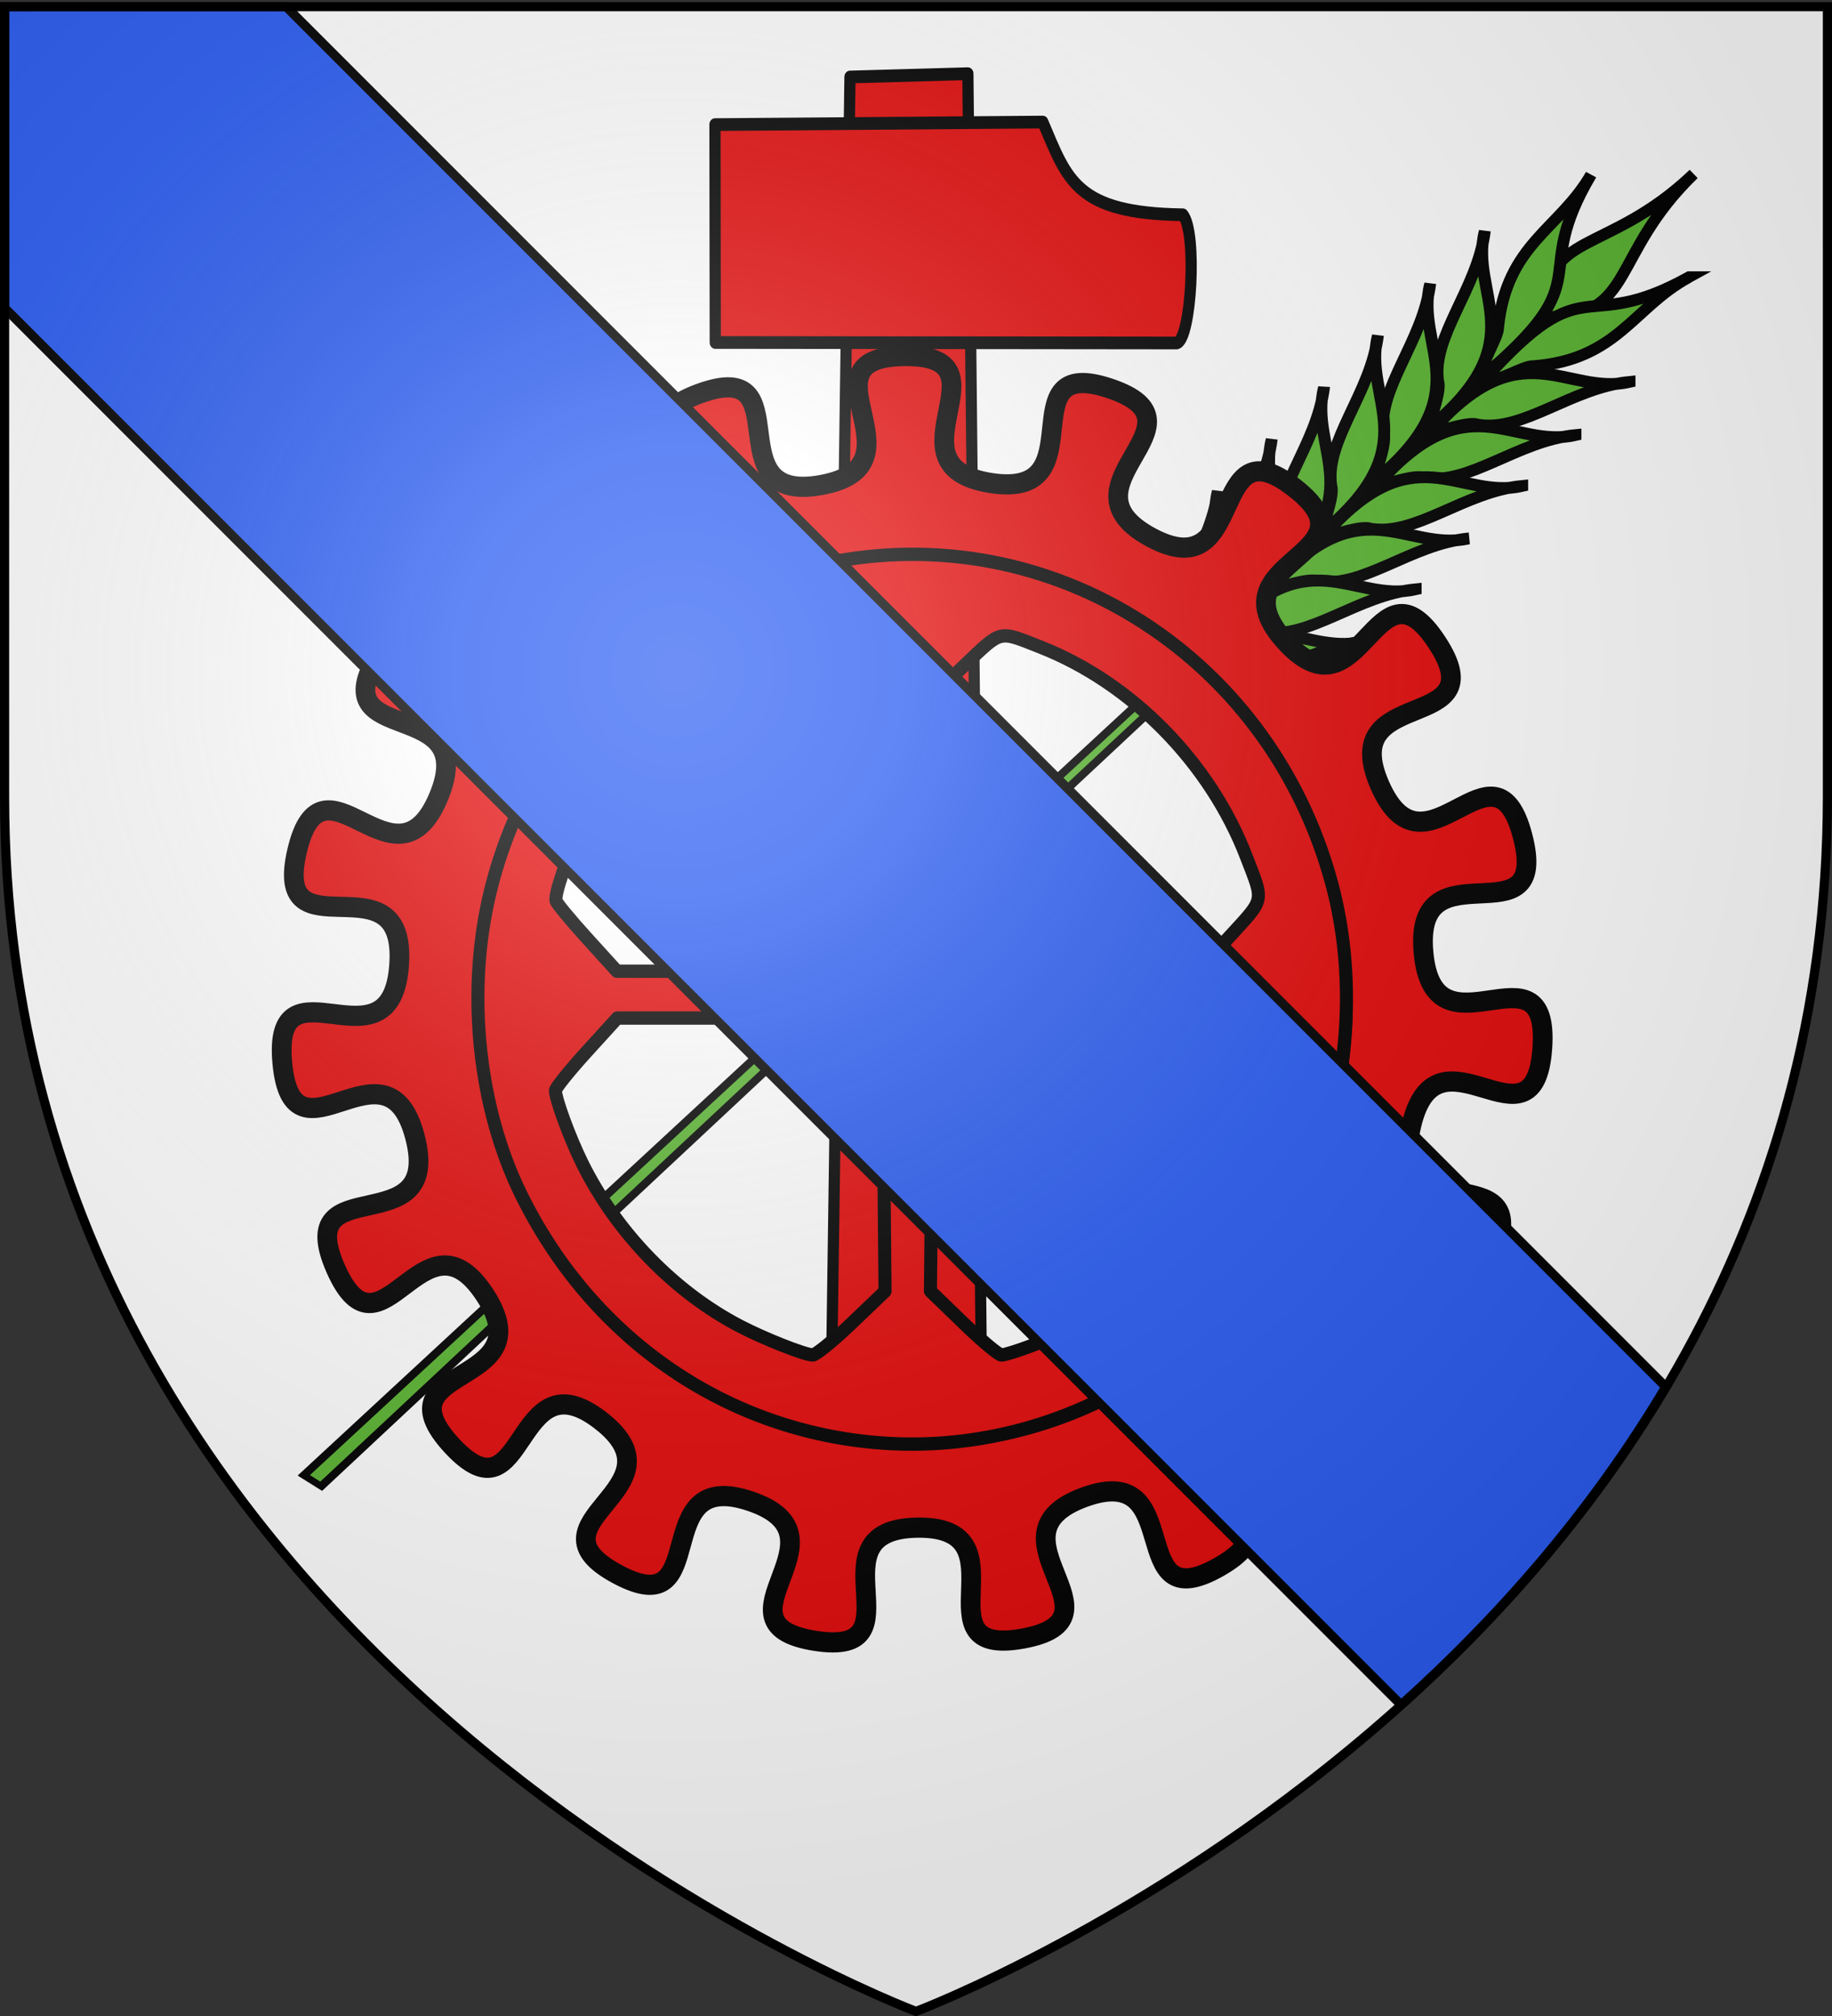
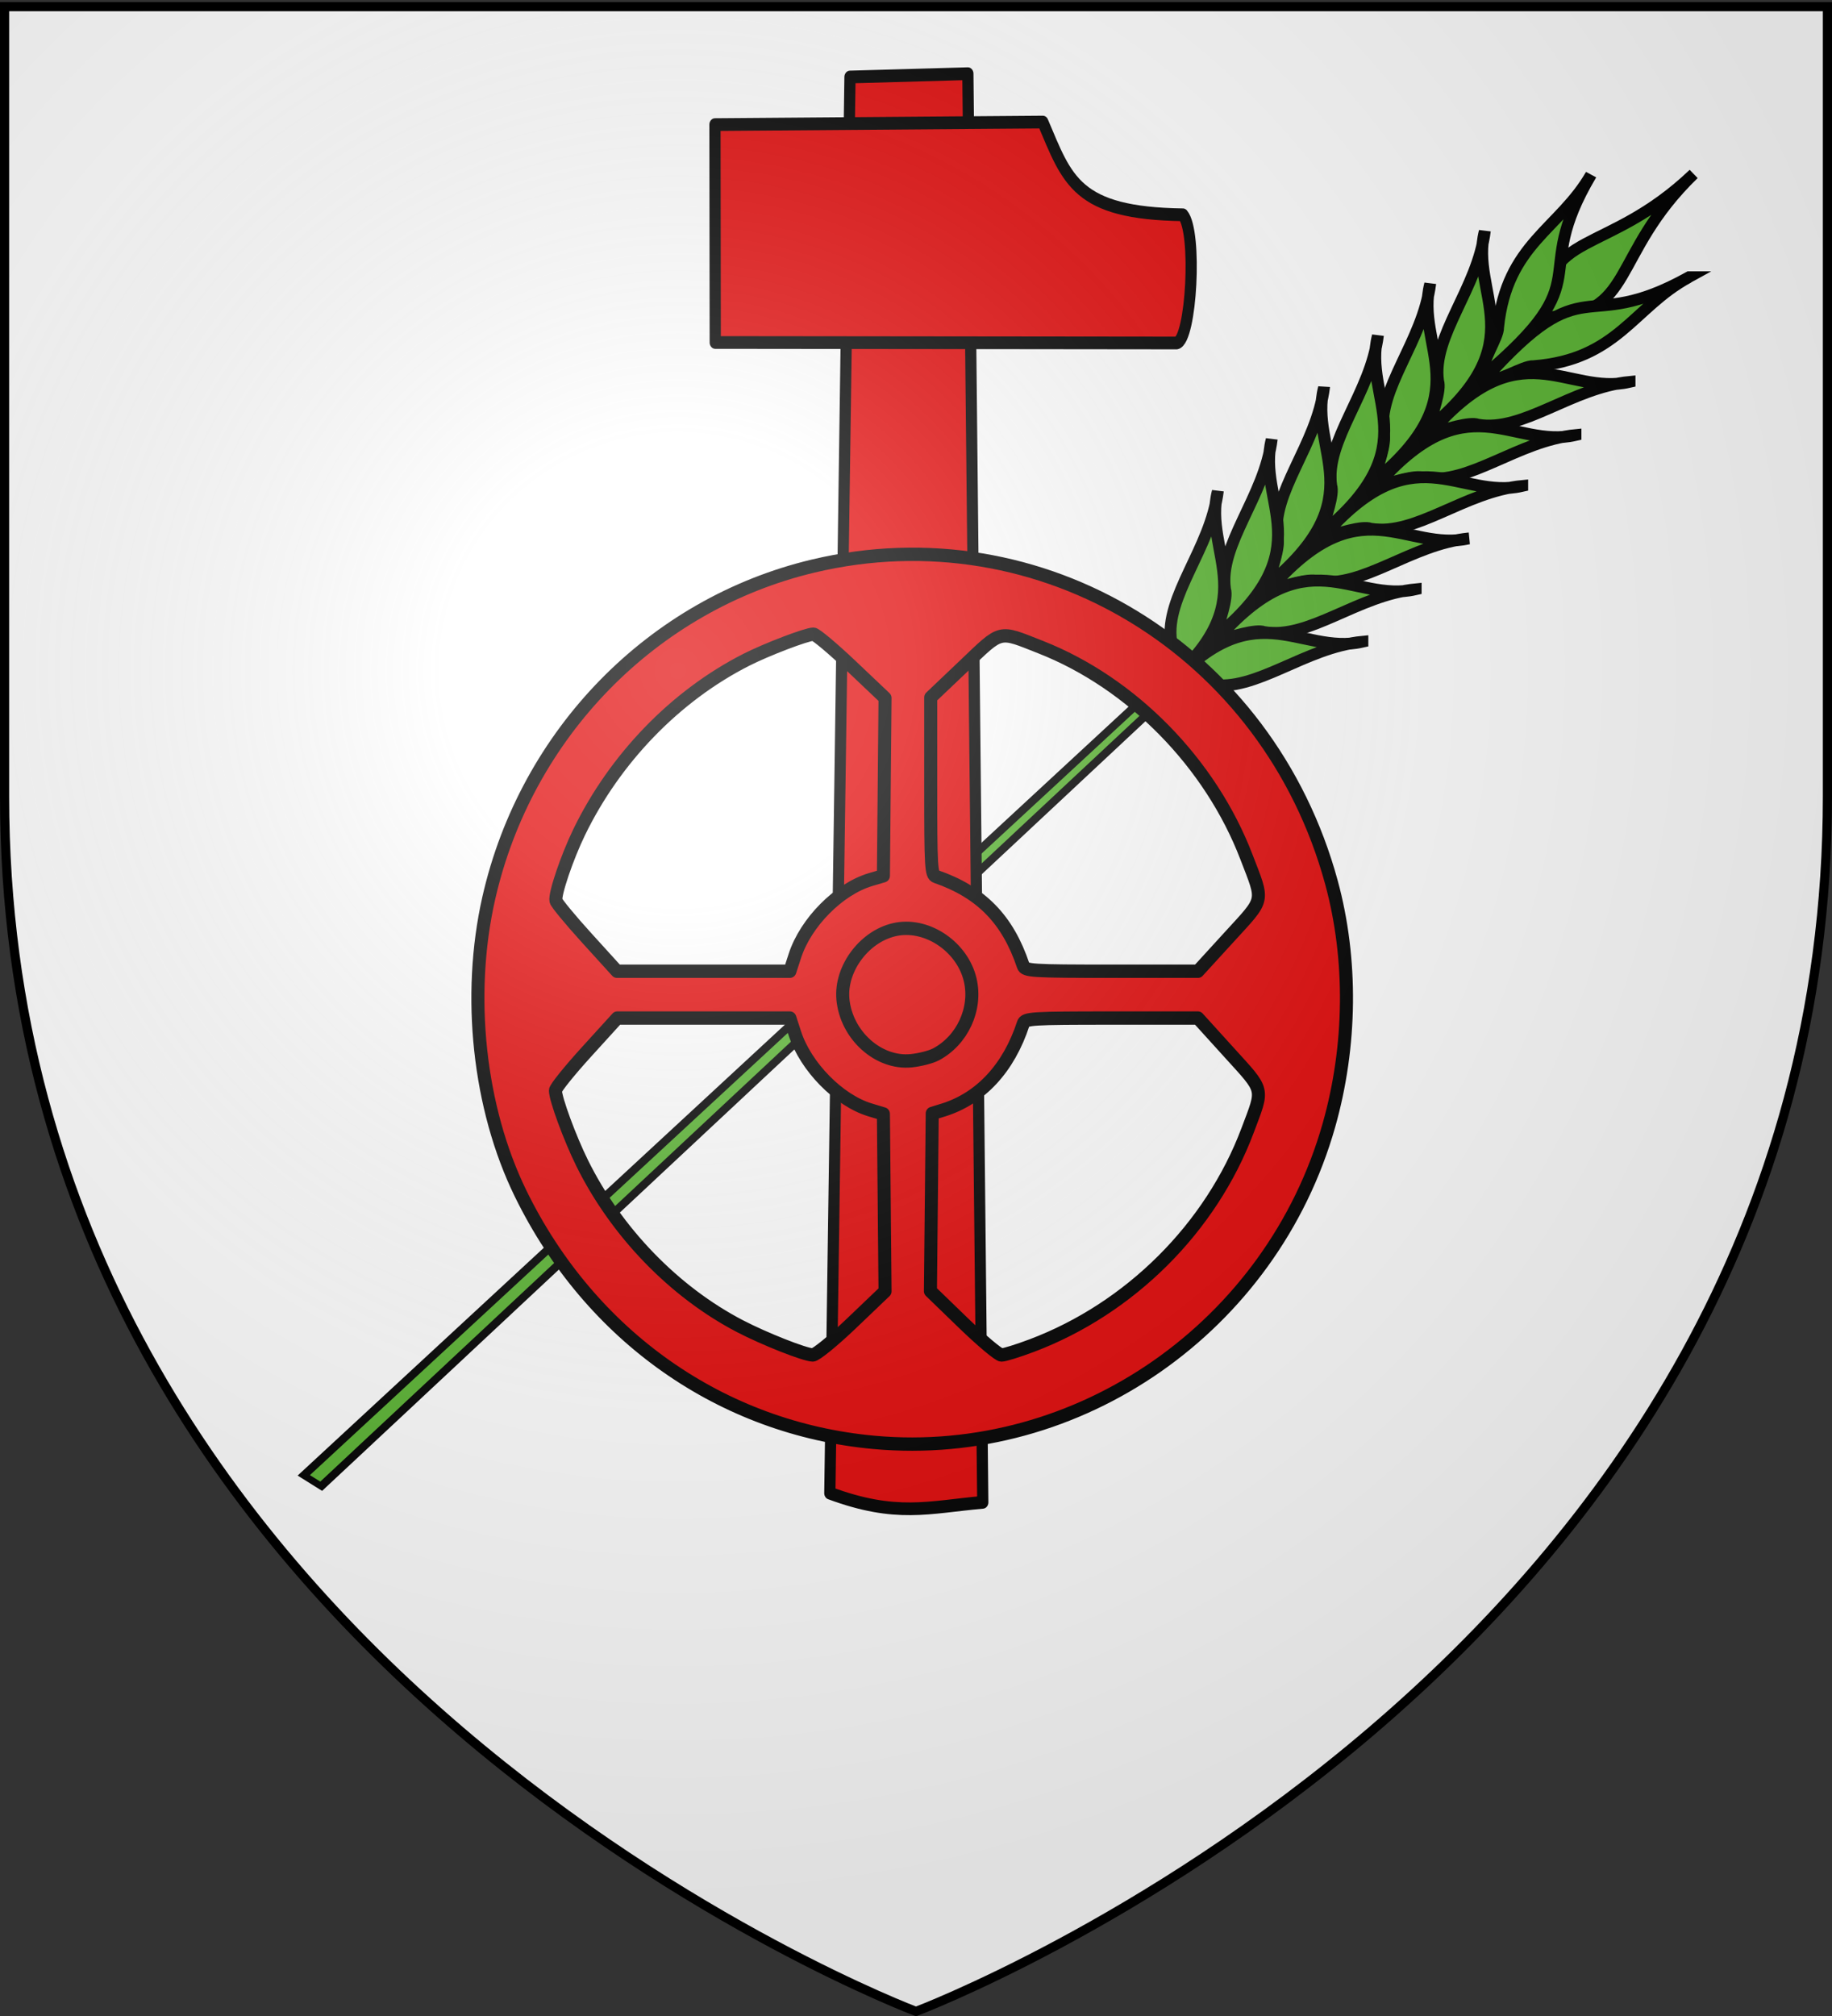
<svg xmlns="http://www.w3.org/2000/svg" xmlns:xlink="http://www.w3.org/1999/xlink" id="svg2" width="600" height="660" version="1.0">
  <rect width="100%" height="100%" fill="#333333" stroke="none" />
  <defs id="defs6">
    <g id="s-4">
      <g id="c-7">
        <path id="t-4" d="M0 0v1h.5L0 0z" transform="rotate(18 3.157 -.5)" />
        <use xlink:href="#t-4" id="use2144-1" width="810" height="540" x="0" y="0" transform="scale(-1 1)" />
      </g>
      <g id="a-8">
        <use xlink:href="#c-7" id="use2147-08" width="810" height="540" x="0" y="0" transform="rotate(72)" />
        <use xlink:href="#c-7" id="use2149-8" width="810" height="540" x="0" y="0" transform="rotate(144)" />
      </g>
      <use xlink:href="#a-8" id="use2151-17" width="810" height="540" x="0" y="0" transform="scale(-1 1)" />
    </g>
    <g id="s-0">
      <g id="c-8">
        <path id="t-40" d="M0 0v1h.5L0 0z" transform="rotate(18 3.157 -.5)" />
        <use xlink:href="#t-40" id="use2144-4" width="810" height="540" x="0" y="0" transform="scale(-1 1)" />
      </g>
      <g id="a-6">
        <use xlink:href="#c-8" id="use2147-46" width="810" height="540" x="0" y="0" transform="rotate(72)" />
        <use xlink:href="#c-8" id="use2149-4" width="810" height="540" x="0" y="0" transform="rotate(144)" />
      </g>
      <use xlink:href="#a-6" id="use2151-3" width="810" height="540" x="0" y="0" transform="scale(-1 1)" />
    </g>
    <g id="s-1-3">
      <g id="c-1-0">
        <path id="t-8-4" d="M0 0v1h.5L0 0z" transform="rotate(18 3.157 -.5)" />
        <use xlink:href="#t-8-4" id="use2144-5-8" width="810" height="540" x="0" y="0" transform="scale(-1 1)" />
      </g>
      <g id="a-2-5">
        <use xlink:href="#c-1-0" id="use2147-0-5" width="810" height="540" x="0" y="0" transform="rotate(72)" />
        <use xlink:href="#c-1-0" id="use2149-1-5" width="810" height="540" x="0" y="0" transform="rotate(144)" />
      </g>
      <use xlink:href="#a-2-5" id="use2151-1-4" width="810" height="540" x="0" y="0" transform="scale(-1 1)" />
    </g>
    <g id="s">
      <g id="c">
        <path id="t" d="M0 0v1h.5L0 0z" transform="rotate(18 3.157 -.5)" />
        <use xlink:href="#t" id="use2144" width="810" height="540" x="0" y="0" transform="scale(-1 1)" />
      </g>
      <g id="a">
        <use xlink:href="#c" id="use2147" width="810" height="540" x="0" y="0" transform="rotate(72)" />
        <use xlink:href="#c" id="use2149" width="810" height="540" x="0" y="0" transform="rotate(144)" />
      </g>
      <use xlink:href="#a" id="use2151" width="810" height="540" x="0" y="0" transform="scale(-1 1)" />
    </g>
    <g id="s-1">
      <g id="c-1">
        <path id="t-8" d="M0 0v1h.5L0 0z" transform="rotate(18 3.157 -.5)" />
        <use xlink:href="#t-8" id="use2144-5" width="810" height="540" x="0" y="0" transform="scale(-1 1)" />
      </g>
      <g id="a-2">
        <use xlink:href="#c-1" id="use2147-0" width="810" height="540" x="0" y="0" transform="rotate(72)" />
        <use xlink:href="#c-1" id="use2149-1" width="810" height="540" x="0" y="0" transform="rotate(144)" />
      </g>
      <use xlink:href="#a-2" id="use2151-1" width="810" height="540" x="0" y="0" transform="scale(-1 1)" />
    </g>
    <g id="s-4-6">
      <g id="c-7-7">
        <path id="t-4-1" d="M0 0v1h.5L0 0z" transform="rotate(18 3.157 -.5)" />
        <use xlink:href="#t-4-1" id="use2144-1-8" width="810" height="540" x="0" y="0" transform="scale(-1 1)" />
      </g>
      <g id="a-8-4">
        <use xlink:href="#c-7-7" id="use2147-08-9" width="810" height="540" x="0" y="0" transform="rotate(72)" />
        <use xlink:href="#c-7-7" id="use2149-8-7" width="810" height="540" x="0" y="0" transform="rotate(144)" />
      </g>
      <use xlink:href="#a-8-4" id="use2151-17-3" width="810" height="540" x="0" y="0" transform="scale(-1 1)" />
    </g>
    <g id="s-5">
      <g id="c-11">
-         <path id="t-6" d="M0 0v1h.5L0 0z" transform="rotate(18 3.157 -.5)" />
        <use xlink:href="#t-6" id="use2144-19" width="810" height="540" x="0" y="0" transform="scale(-1 1)" />
      </g>
      <g id="a-3">
        <use xlink:href="#c-11" id="use2147-4" width="810" height="540" x="0" y="0" transform="rotate(72)" />
        <use xlink:href="#c-11" id="use2149-7" width="810" height="540" x="0" y="0" transform="rotate(144)" />
      </g>
      <use xlink:href="#a-3" id="use2151-9" width="810" height="540" x="0" y="0" transform="scale(-1 1)" />
    </g>
    <g id="s-5-4">
      <g id="c-11-0">
        <path id="t-6-6" d="M0 0v1h.5L0 0z" transform="rotate(18 3.157 -.5)" />
        <use xlink:href="#t-6-6" id="use2144-19-5" width="810" height="540" x="0" y="0" transform="scale(-1 1)" />
      </g>
      <g id="a-3-3">
        <use xlink:href="#c-11-0" id="use2147-4-8" width="810" height="540" x="0" y="0" transform="rotate(72)" />
        <use xlink:href="#c-11-0" id="use2149-7-5" width="810" height="540" x="0" y="0" transform="rotate(144)" />
      </g>
      <use xlink:href="#a-3-3" id="use2151-9-1" width="810" height="540" x="0" y="0" transform="scale(-1 1)" />
    </g>
    <radialGradient xlink:href="#linearGradient2893" id="radialGradient3163" cx="221.445" cy="226.331" r="300" fx="221.445" fy="226.331" gradientTransform="matrix(1.353 0 0 1.349 -77.63 -85.747)" gradientUnits="userSpaceOnUse" />
    <linearGradient id="linearGradient2893">
      <stop id="stop2895" offset="0" style="stop-color:white;stop-opacity:.314" />
      <stop id="stop2897" offset=".19" style="stop-color:white;stop-opacity:.251" />
      <stop id="stop2901" offset=".6" style="stop-color:#6b6b6b;stop-opacity:.125" />
      <stop id="stop2899" offset="1" style="stop-color:black;stop-opacity:.125" />
    </linearGradient>
    <style id="style33" type="text/css">.Rand2,.Rand4,.Rand6{stroke:#202020;stroke-width:30}.Rand4,.Rand6{stroke-width:60}.Rand6{stroke-width:90}.Schwarz{fill:#000}.Blau{fill:#00f}.Gold{fill:#ffef00}.Silber{fill:#fff}</style>
  </defs>
  <g id="layer3" style="display:inline">
    <path id="path2855" d="M300 658.5s298.5-112.32 298.5-397.772V2.176H1.5v258.552C1.5 546.18 300 658.5 300 658.5z" style="fill:#fff;fill-opacity:1;fill-rule:evenodd;stroke:none;stroke-width:1px;stroke-linecap:butt;stroke-linejoin:miter;stroke-opacity:1" />
    <g id="g3446" transform="matrix(-1 0 0 1 600 0)">
      <path id="rect2665" d="M0 0h600v660H0z" style="display:inline;fill:none;stroke:none" />
    </g>
    <g id="g16811" style="display:inline;fill:#5ab532;fill-opacity:1" transform="matrix(.768 .802 -.803 .768 490.616 -311.359)">
      <g id="layer3-08" style="display:inline;fill:#5ab532;fill-opacity:1">
        <g id="g7290" style="display:inline;opacity:1;fill:#5ab532;fill-opacity:1;stroke:#000;stroke-width:3;stroke-miterlimit:4;stroke-dasharray:none;stroke-opacity:1" transform="matrix(-.973 0 0 .828 1362.878 147.11)">
          <g id="g8767" style="fill:#5ab532;fill-opacity:1;stroke:#000;stroke-width:3;stroke-miterlimit:4;stroke-dasharray:none;stroke-opacity:1" transform="matrix(.871 -.965 .77 1.092 -79.926 1077.196)">
            <path id="path8769" d="M1236.49 151.036c-19.492 22.086-11.329 38.487-33.552 37.355-1.55-22.515 14.378-16.025 33.552-37.355z" style="display:inline;fill:#5ab532;fill-opacity:1;fill-rule:evenodd;stroke:#000;stroke-width:3;stroke-linecap:butt;stroke-linejoin:miter;stroke-miterlimit:4;stroke-dasharray:none;stroke-opacity:1" />
            <g id="g8771" style="fill:#5ab532;fill-opacity:1;stroke:#000;stroke-width:3;stroke-miterlimit:4;stroke-dasharray:none;stroke-opacity:1">
              <path id="path8773" d="M1210.439 152.46c-13.245 27.249 5.454 25.133-22.223 51.588-1.133-3.377 2.916-9.587 2.551-12.342.138-21.16 13.048-25.216 19.672-39.246z" style="display:inline;fill:#5ab532;fill-opacity:1;fill-rule:evenodd;stroke:#000;stroke-width:3;stroke-linecap:butt;stroke-linejoin:miter;stroke-miterlimit:4;stroke-dasharray:none;stroke-opacity:1" />
              <path id="path8775" d="M1185.042 167.54c-2.531 16.137 15.772 27.116-9.524 50.397.91-4.095 2.412-9.997 1.461-12.117-2.788-11.344 7.74-23.86 8.063-38.28z" style="display:inline;fill:#5ab532;fill-opacity:1;fill-rule:evenodd;stroke:#000;stroke-width:3;stroke-linecap:butt;stroke-linejoin:miter;stroke-miterlimit:4;stroke-dasharray:none;stroke-opacity:1" />
              <path id="path8777" d="M1172.578 181.23c-2.53 16.138 15.772 27.117-9.524 50.397.91-4.095 2.412-9.997 1.461-12.117-2.788-11.344 7.74-23.86 8.063-38.28z" style="display:inline;fill:#5ab532;fill-opacity:1;fill-rule:evenodd;stroke:#000;stroke-width:3;stroke-linecap:butt;stroke-linejoin:miter;stroke-miterlimit:4;stroke-dasharray:none;stroke-opacity:1" />
              <path id="path8779" d="M1160.673 194.722c-2.53 16.138 15.772 27.117-9.524 50.397.91-4.095 2.412-9.997 1.461-12.117-2.788-11.344 7.74-23.86 8.063-38.28z" style="display:inline;fill:#5ab532;fill-opacity:1;fill-rule:evenodd;stroke:#000;stroke-width:3;stroke-linecap:butt;stroke-linejoin:miter;stroke-miterlimit:4;stroke-dasharray:none;stroke-opacity:1" />
              <path id="path8781" d="M1148.372 208.214c-2.531 16.138 15.772 27.117-9.524 50.397.91-4.095 2.412-9.997 1.46-12.117-2.787-11.344 7.74-23.86 8.064-38.28z" style="display:inline;fill:#5ab532;fill-opacity:1;fill-rule:evenodd;stroke:#000;stroke-width:3;stroke-linecap:butt;stroke-linejoin:miter;stroke-miterlimit:4;stroke-dasharray:none;stroke-opacity:1" />
              <path id="path8783" d="M1136.467 221.706c-2.531 16.138 15.772 27.117-9.524 50.397.91-4.095 2.412-9.997 1.461-12.117-2.788-11.344 7.74-23.86 8.063-38.28z" style="display:inline;fill:#5ab532;fill-opacity:1;fill-rule:evenodd;stroke:#000;stroke-width:3;stroke-linecap:butt;stroke-linejoin:miter;stroke-miterlimit:4;stroke-dasharray:none;stroke-opacity:1" />
              <path id="path8785" d="M1124.165 235.198c-2.53 16.138 15.773 27.117-9.524 50.397.91-4.095 2.412-9.996 1.461-12.117-2.788-11.344 7.74-23.86 8.063-38.28z" style="display:inline;fill:#5ab532;fill-opacity:1;fill-rule:evenodd;stroke:#000;stroke-width:3;stroke-linecap:butt;stroke-linejoin:miter;stroke-miterlimit:4;stroke-dasharray:none;stroke-opacity:1" />
            </g>
            <g id="g8787" style="display:inline;fill:#5ab532;fill-opacity:1;stroke:#000;stroke-width:3;stroke-miterlimit:4;stroke-dasharray:none;stroke-opacity:1" transform="scale(-1 1) rotate(-84 -.337 1524.379)">
              <path id="path8789" d="M1210.439 152.46c-13.245 27.249 5.454 25.133-22.223 51.588-1.133-3.377 2.916-9.587 2.551-12.342.138-21.16 13.048-25.216 19.672-39.246z" style="display:inline;fill:#5ab532;fill-opacity:1;fill-rule:evenodd;stroke:#000;stroke-width:3;stroke-linecap:butt;stroke-linejoin:miter;stroke-miterlimit:4;stroke-dasharray:none;stroke-opacity:1" />
              <path id="path8791" d="M1185.042 167.54c-2.531 16.137 15.772 27.116-9.524 50.397.91-4.095 2.412-9.997 1.461-12.117-2.788-11.344 7.74-23.86 8.063-38.28z" style="display:inline;fill:#5ab532;fill-opacity:1;fill-rule:evenodd;stroke:#000;stroke-width:3;stroke-linecap:butt;stroke-linejoin:miter;stroke-miterlimit:4;stroke-dasharray:none;stroke-opacity:1" />
              <path id="path8793" d="M1172.578 181.23c-2.53 16.138 15.772 27.117-9.524 50.397.91-4.095 2.412-9.997 1.461-12.117-2.788-11.344 7.74-23.86 8.063-38.28z" style="display:inline;fill:#5ab532;fill-opacity:1;fill-rule:evenodd;stroke:#000;stroke-width:3;stroke-linecap:butt;stroke-linejoin:miter;stroke-miterlimit:4;stroke-dasharray:none;stroke-opacity:1" />
              <path id="path8795" d="M1160.673 194.722c-2.53 16.138 15.772 27.117-9.524 50.397.91-4.095 2.412-9.997 1.461-12.117-2.788-11.344 7.74-23.86 8.063-38.28z" style="display:inline;fill:#5ab532;fill-opacity:1;fill-rule:evenodd;stroke:#000;stroke-width:3;stroke-linecap:butt;stroke-linejoin:miter;stroke-miterlimit:4;stroke-dasharray:none;stroke-opacity:1" />
              <path id="path8797" d="M1148.372 208.214c-2.531 16.138 15.772 27.117-9.524 50.397.91-4.095 2.412-9.997 1.46-12.117-2.787-11.344 7.74-23.86 8.064-38.28z" style="display:inline;fill:#5ab532;fill-opacity:1;fill-rule:evenodd;stroke:#000;stroke-width:3;stroke-linecap:butt;stroke-linejoin:miter;stroke-miterlimit:4;stroke-dasharray:none;stroke-opacity:1" />
              <path id="path8799" d="M1136.467 221.706c-2.531 16.138 15.772 27.117-9.524 50.397.91-4.095 2.412-9.997 1.461-12.117-2.788-11.344 7.74-23.86 8.063-38.28z" style="display:inline;fill:#5ab532;fill-opacity:1;fill-rule:evenodd;stroke:#000;stroke-width:3;stroke-linecap:butt;stroke-linejoin:miter;stroke-miterlimit:4;stroke-dasharray:none;stroke-opacity:1" />
              <path id="path8801" d="M1124.165 235.198c-2.53 16.138 15.773 27.117-9.524 50.397.91-4.095 2.412-9.996 1.461-12.117-2.788-11.344 7.74-23.86 8.063-38.28z" style="display:inline;fill:#5ab532;fill-opacity:1;fill-rule:evenodd;stroke:#000;stroke-width:3;stroke-linecap:butt;stroke-linejoin:miter;stroke-miterlimit:4;stroke-dasharray:none;stroke-opacity:1" />
            </g>
          </g>
          <path id="path1972" d="m1113.644 308.301 5.934 418.237-6.034-1.795-4.125-416.217z" style="fill:#5ab532;fill-opacity:1;fill-rule:evenodd;stroke:#000;stroke-width:2.429;stroke-linecap:butt;stroke-linejoin:miter;stroke-miterlimit:4;stroke-dasharray:none;stroke-opacity:1" />
        </g>
      </g>
    </g>
    <g id="layer1-3" style="fill:#e20909;fill-opacity:1" transform="matrix(1.222 0 0 1.387 -124.64 -494.647)">
      <g id="g3657" style="fill:#e20909;fill-opacity:1" transform="rotate(-41.662 535.402 228.884)">
        <path id="path1882" d="m58.571 447.362 226.232-246.131 24.126 20.417L87.758 476.225c-11.73-8.877-19.74-12.704-29.187-28.863Z" style="color:#000;display:inline;overflow:visible;visibility:visible;opacity:1;fill:#e20909;fill-opacity:1;fill-rule:nonzero;stroke:#000;stroke-width:3;stroke-linecap:round;stroke-linejoin:round;stroke-miterlimit:4;stroke-dasharray:none;stroke-dashoffset:0;stroke-opacity:1;marker:none;marker-start:none;marker-mid:none;marker-end:none" />
        <path id="path1884" d="M216.173 224.037 250.3 185.57l66.041 57.96c-4.187 14.712-7.662 21.993 13.494 41.303.24 5.591-17.957 23.623-21.368 21.49l-92.295-82.285z" style="color:#000;display:inline;overflow:visible;visibility:visible;opacity:1;fill:#e20909;fill-opacity:1;fill-rule:nonzero;stroke:#000;stroke-width:3;stroke-linecap:round;stroke-linejoin:round;stroke-miterlimit:4;stroke-dasharray:none;stroke-dashoffset:0;stroke-opacity:1;marker:none;marker-start:none;marker-mid:none;marker-end:none" />
      </g>
    </g>
    <g id="layer4-2" style="fill:#e20909;fill-opacity:1" transform="matrix(.712 0 0 .728 84.231 83.28)">
      <g id="g10262" style="fill:#e20909;fill-opacity:1" transform="translate(134.63 -177.996)">
-         <path id="path11180" d="M163.068 223.703c-50.743.587 11.76 49.075-38.193 58-49.954 8.926-8.166-58.16-55.969-41.138-47.802 17.021 26.978 42.59-17.37 67.244C7.19 332.46 24.89 255.475-14.792 287.087c-39.682 31.612 39.42 31.465 5.485 69.174-33.935 37.708-42.216-40.847-69.478 1.93-27.262 42.776 47.475 17.01 27.629 63.688s-53.223-24.928-65.11 24.378c-11.888 49.306 50.533.707 46.928 51.297-3.606 50.589-58.51-6.409-53.734 44.084 4.775 50.492 48.022-15.701 61.047 33.317 13.026 49.018-57.386 13.012-36.466 59.219s40.32-30.454 68.564 11.681c28.245 42.135-50.035 30.837-15.236 67.752 34.799 36.914 28.16-41.86 68.564-11.174 40.403 30.687-37.288 45.451 7.618 69.072 44.906 23.622 13.067-48.721 61.25-32.809 48.185 15.912-20.486 55.005 29.661 62.774 50.147 7.77-3.509-50.303 47.233-50.89 50.743-.586-1.502 58.8 48.452 49.875 49.954-8.926-19.564-46.566 28.239-63.587 47.802-17.022 17.614 56.04 61.961 31.387 44.348-24.653-33.69-37.562 5.993-69.174 39.683-31.612 34.934 47.257 68.87 9.548 33.934-37.708-44.125-24.568-16.863-67.345 27.263-42.777 48.414 33.372 68.26-13.306 19.845-46.678-49.674-9-37.787-58.305 11.888-49.306 56.63 15.85 60.235-34.74 3.606-50.588-49.873 7.628-54.648-42.865-4.775-50.492 58.633-3.293 45.608-52.312-13.025-49.018-44.698 23.353-65.619-22.854-20.92-46.207 54.452-22.264 26.207-64.4-28.245-42.135-34.781 36.711-69.58-.203-34.798-36.914 44.365-38.69 3.962-69.377-40.404-30.686-21.017 45.969-65.923 22.347-44.906-23.621 29.392-51.026-18.792-66.939-48.184-15.912-4.908 50.228-55.054 42.46-50.147-7.77 11.127-57.673-39.615-57.087zm5.688 95.177c108.206 0 196.043 87.837 196.043 196.043s-87.837 196.043-196.043 196.043-195.941-87.837-195.941-196.043S60.55 318.88 168.756 318.88z" style="display:inline;fill:#e20909;fill-opacity:1;stroke:#000;stroke-width:9.074;stroke-linejoin:round;stroke-miterlimit:4;stroke-dasharray:none;stroke-opacity:1" />
        <path id="path10248" d="M149.218 712.247c-70.114-6.203-130.54-47.745-162.62-111.799-19.296-38.529-24.888-89.208-14.682-133.064 17.199-73.91 75.323-132.035 149.233-149.234 104.878-24.405 209.348 37.969 238.382 142.325 9.588 34.463 9.17 73.438-1.168 109.115-26.233 90.522-114.89 150.995-209.145 142.657zm-10.397-53.604 15.351-14.344-.372-39.885-.372-39.884-6.18-1.825c-14.352-4.236-29.577-19.391-34.563-34.404l-2.287-6.885H31.012l-14.227 15.299C8.961 545.129 2.56 552.913 2.56 554.012c0 3.83 6.661 21.516 12.303 32.664 15.714 31.048 42.328 57.924 72.605 73.319 11.218 5.704 29.637 12.823 33.44 12.924 1.41.038 9.471-6.386 17.914-14.276h0zm82.842 10.073c45.22-16.674 82.46-52.974 99.29-96.787 7.45-19.395 7.964-17.264-8.443-34.962l-14.418-15.551h-39.746c-36.605 0-39.81.194-40.565 2.456-6.71 20.098-19.68 33.761-36.985 38.962l-4.912 1.476-.414 39.953-.414 39.954 15.15 14.34c8.332 7.887 16.212 14.36 17.51 14.385 1.298.025 7.574-1.877 13.947-4.226h0zm-44.098-130.941c12.21-6.314 18.902-20.528 15.784-33.524-3.502-14.596-19.195-25.268-33.584-22.837-14.487 2.448-26.325 17.431-24.964 31.597 1.548 16.117 16.348 29.105 31.451 27.603 3.966-.395 9.057-1.673 11.313-2.84zm-64.88-44.295c5.01-15.083 20.253-30.112 34.816-34.327l5.927-1.716.372-39.972.372-39.972-15.478-14.35c-8.514-7.893-16.38-14.35-17.48-14.35-3.105 0-21.585 6.903-30.94 11.557-32.498 16.166-60.353 44.282-76.84 77.561-5.6 11.302-11.303 27.792-10.632 30.737.252 1.105 6.668 8.694 14.259 16.863l13.8 14.853h79.537l2.287-6.884zm199.853-8.563c16.523-17.682 15.995-15.259 7.85-36.003-16.573-42.217-52.68-78.182-94.693-94.32-19.614-7.534-17.519-8.03-35.09 8.31l-15.423 14.342v39.85c0 36.7.194 39.916 2.456 40.682 20.753 7.03 32.96 19.24 40.12 40.13.776 2.262 3.992 2.456 40.594 2.456h39.752l14.434-15.447h0z" style="fill:#e20909;fill-opacity:1;stroke:#000;stroke-width:6;stroke-linecap:round;stroke-linejoin:round;stroke-opacity:1" />
      </g>
    </g>
    <g id="layer3-7" style="display:inline;opacity:1" transform="matrix(-1 0 0 1 600 0)">
      <g id="g5810">
-         <path id="path2855-4" d="M598.5 100.781 141.125 558.156c-31.35-28.132-62.039-62.67-86.688-104.125L506.281 2.187H598.5z" style="display:inline;fill:#2b5df2;fill-opacity:1;fill-rule:evenodd;stroke:#000;stroke-width:3;stroke-linecap:butt;stroke-linejoin:miter;stroke-miterlimit:4;stroke-dasharray:none;stroke-opacity:1" />
        <path id="rect4923" d="M0 0h600v660H0z" style="display:inline;fill:none;fill-opacity:1;fill-rule:nonzero;stroke:none;stroke-width:7.56;stroke-linecap:round;stroke-linejoin:round;stroke-miterlimit:4;stroke-dasharray:none;stroke-opacity:1" />
      </g>
    </g>
  </g>
  <g id="layer2">
    <path id="path2875" d="M300 658.5s298.5-112.32 298.5-397.772V2.176H1.5v258.552C1.5 546.18 300 658.5 300 658.5z" style="opacity:1;fill:url(#radialGradient3163);fill-opacity:1;fill-rule:evenodd;stroke:none;stroke-width:1px;stroke-linecap:butt;stroke-linejoin:miter;stroke-opacity:1" />
  </g>
  <g id="layer1">
    <path id="path1411" d="M300 658.5S1.5 546.18 1.5 260.728V2.176h597v258.552C598.5 546.18 300 658.5 300 658.5z" style="opacity:1;fill:none;fill-opacity:1;fill-rule:evenodd;stroke:#000;stroke-width:3;stroke-linecap:butt;stroke-linejoin:miter;stroke-miterlimit:4;stroke-dasharray:none;stroke-opacity:1" />
  </g>
</svg>